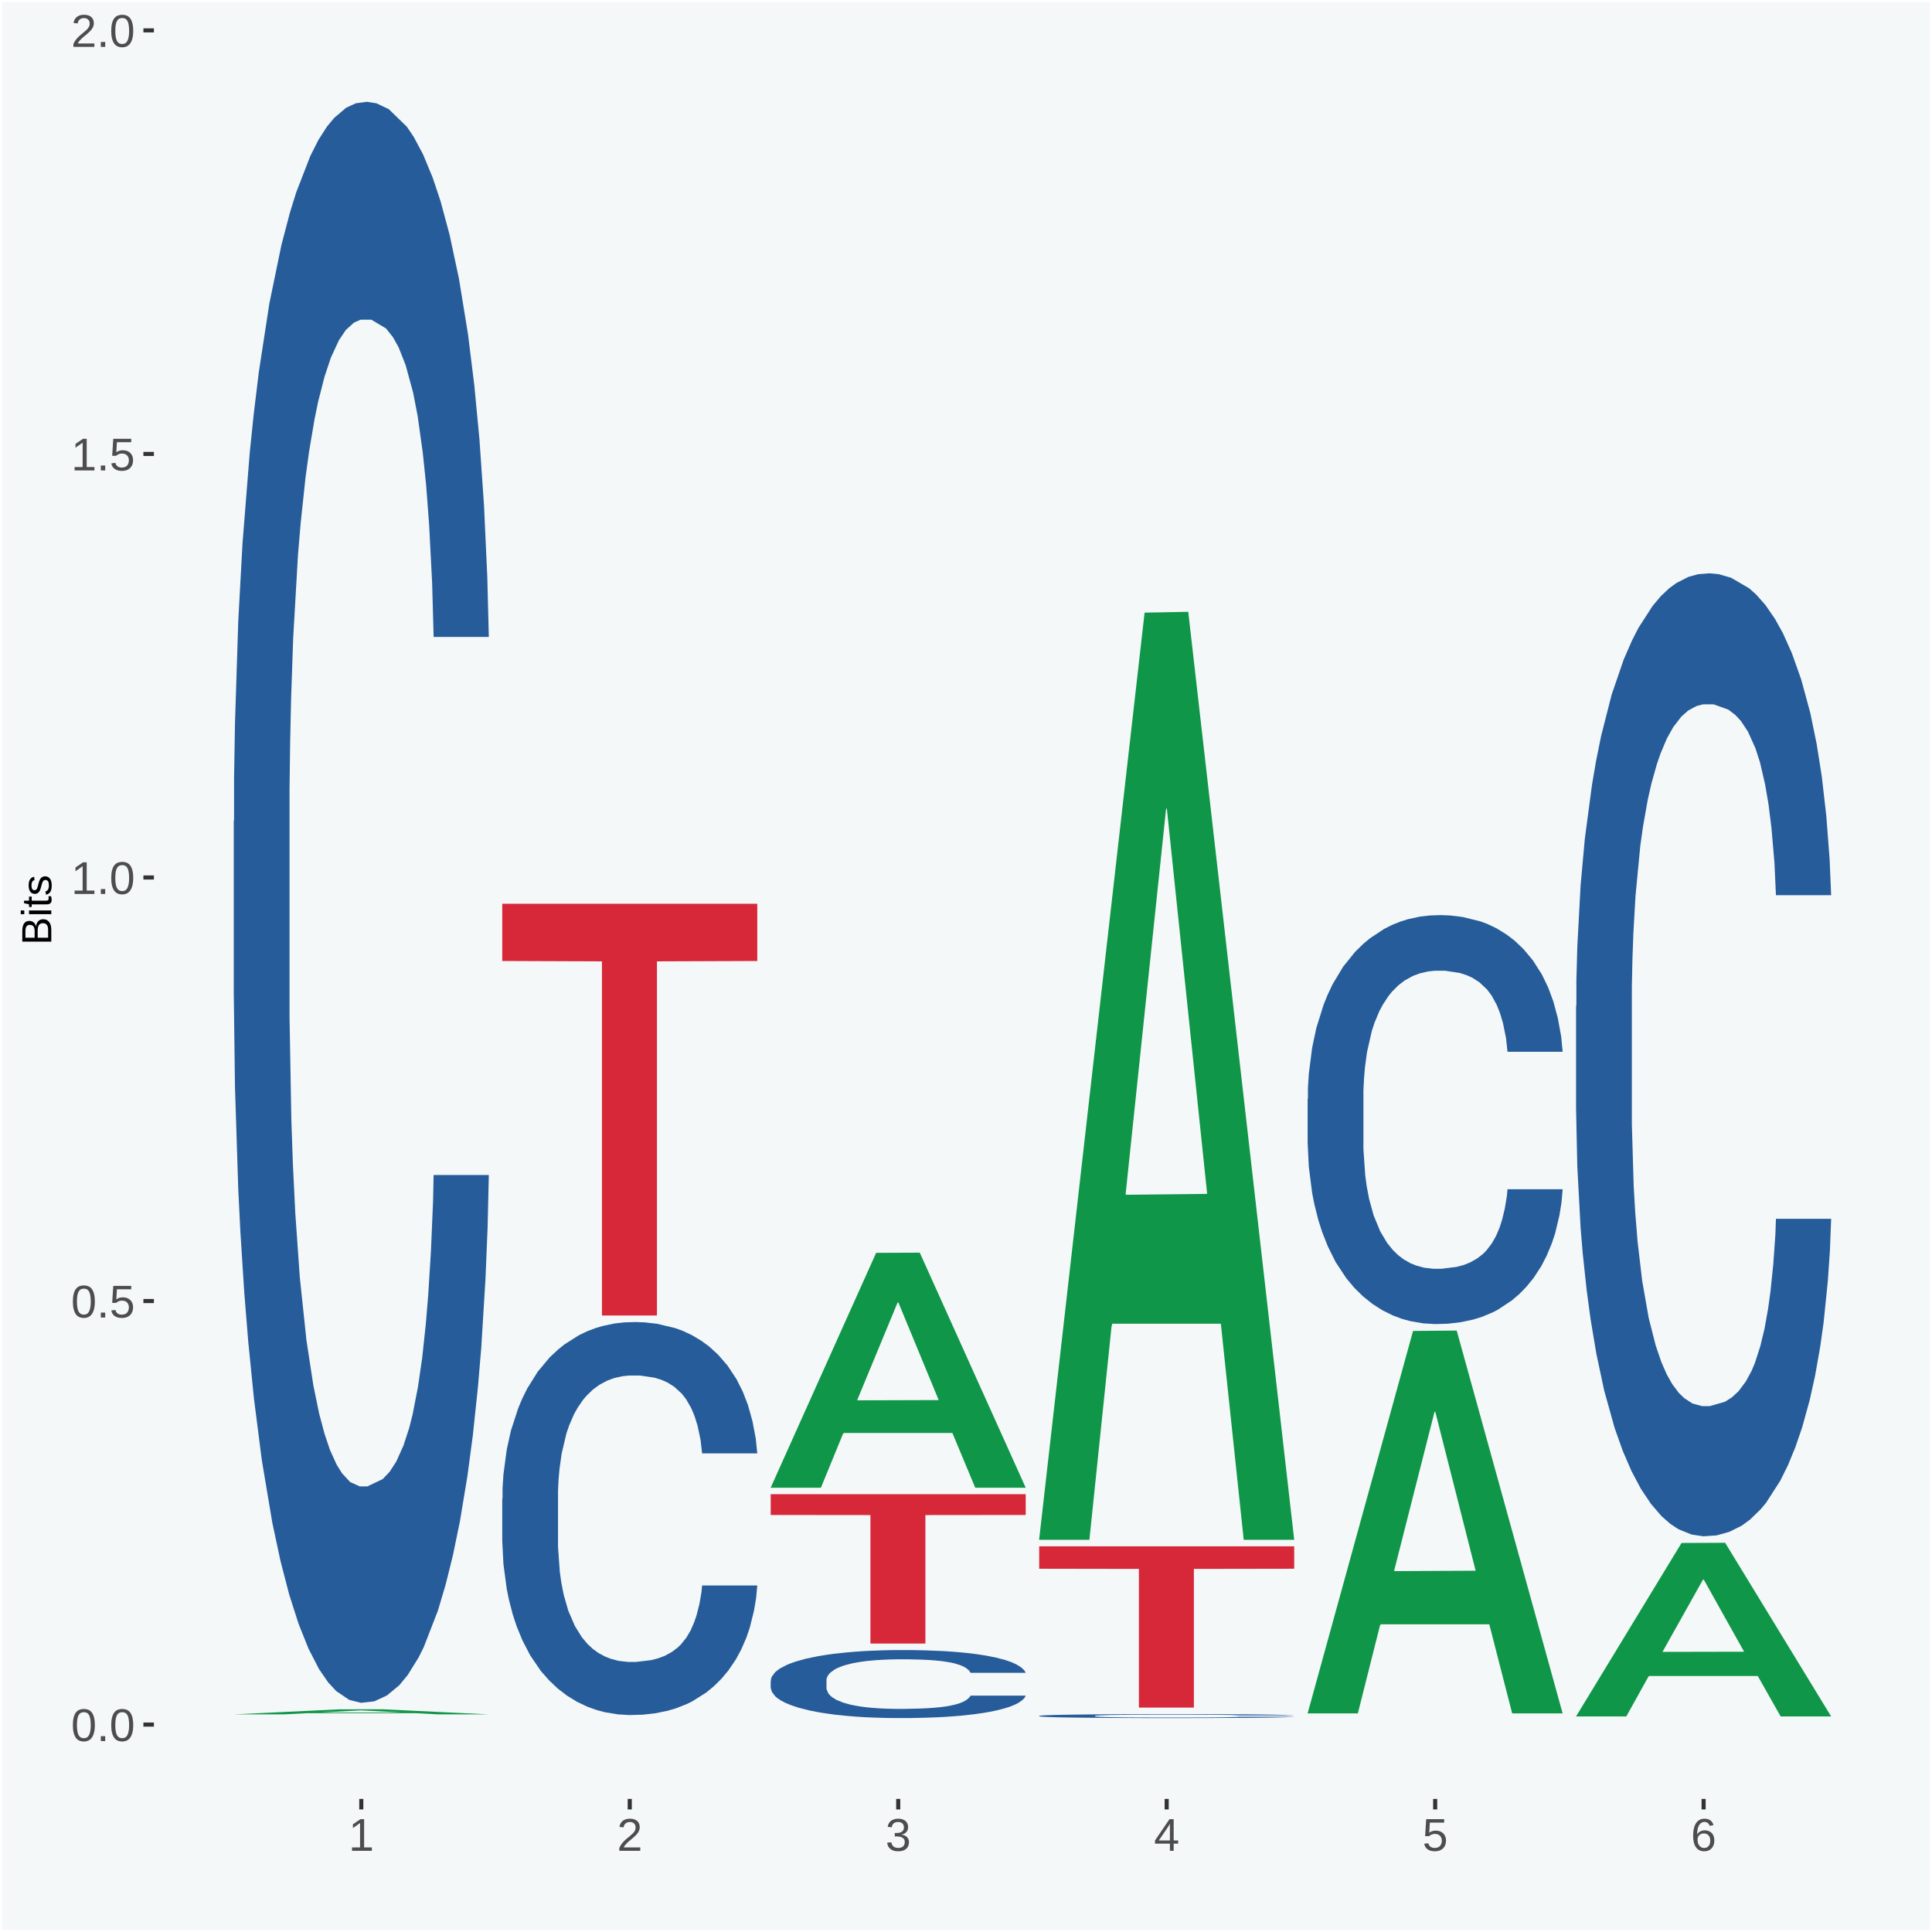
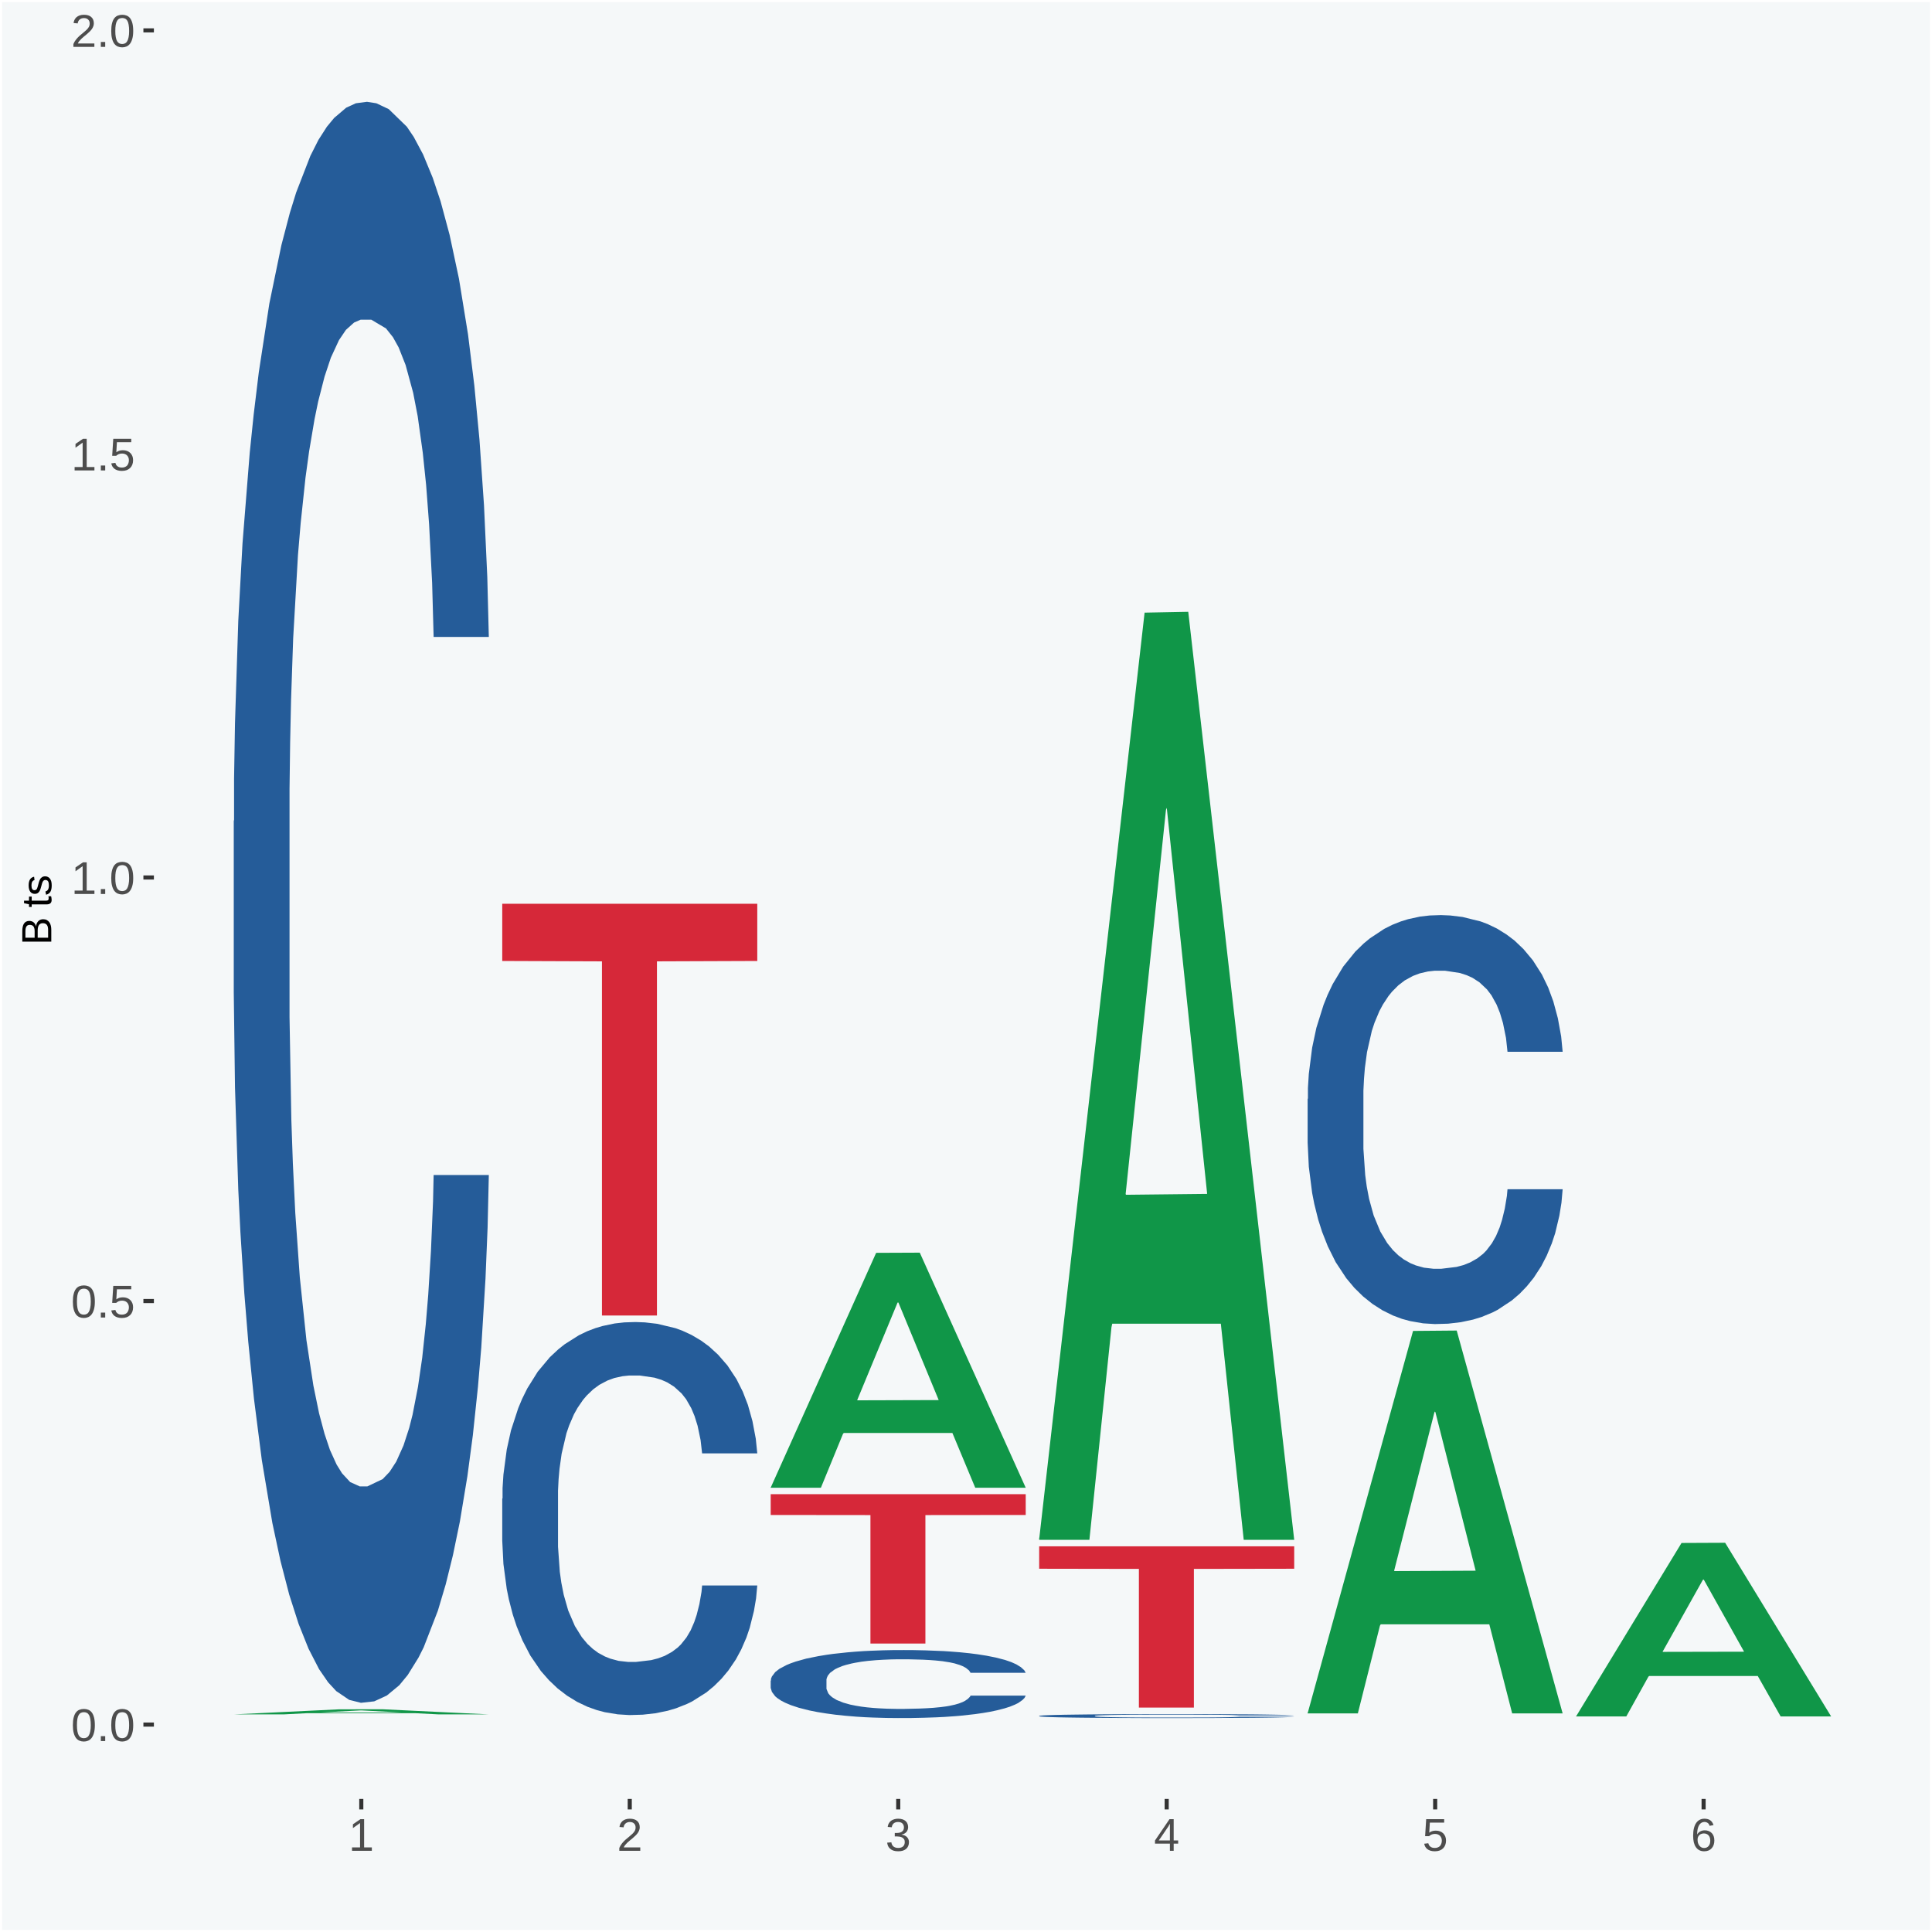
<svg xmlns="http://www.w3.org/2000/svg" xmlns:xlink="http://www.w3.org/1999/xlink" width="504pt" height="504pt" viewBox="0 0 504 504" version="1.1">
  <defs>
    <g>
      <symbol overflow="visible" id="glyph0-0">
        <path style="stroke:none;" d="M 0.406 0 L 0.406 -8 L 3.594 -8 L 3.594 0 Z M 0.797 -0.406 L 3.188 -0.406 L 3.188 -7.594 L 0.797 -7.594 Z M 0.797 -0.406 " />
      </symbol>
      <symbol overflow="visible" id="glyph0-1">
        <path style="stroke:none;" d="M 6.203 -4.125 C 6.203 -3.332 6.125 -2.664 5.969 -2.125 C 5.82 -1.582 5.617 -1.145 5.359 -0.812 C 5.098 -0.477 4.789 -0.238 4.438 -0.094 C 4.094 0.051 3.723 0.125 3.328 0.125 C 2.922 0.125 2.539 0.051 2.188 -0.094 C 1.844 -0.238 1.539 -0.477 1.281 -0.812 C 1.031 -1.145 0.832 -1.582 0.688 -2.125 C 0.539 -2.664 0.469 -3.332 0.469 -4.125 C 0.469 -4.957 0.539 -5.645 0.688 -6.188 C 0.832 -6.738 1.035 -7.176 1.297 -7.5 C 1.555 -7.82 1.859 -8.047 2.203 -8.172 C 2.555 -8.305 2.941 -8.375 3.359 -8.375 C 3.754 -8.375 4.125 -8.305 4.469 -8.172 C 4.812 -8.047 5.113 -7.82 5.375 -7.5 C 5.633 -7.176 5.836 -6.738 5.984 -6.188 C 6.129 -5.645 6.203 -4.957 6.203 -4.125 Z M 5.141 -4.125 C 5.141 -4.781 5.098 -5.328 5.016 -5.766 C 4.941 -6.203 4.828 -6.551 4.672 -6.812 C 4.516 -7.07 4.328 -7.254 4.109 -7.359 C 3.891 -7.473 3.641 -7.531 3.359 -7.531 C 3.055 -7.531 2.789 -7.473 2.562 -7.359 C 2.344 -7.254 2.156 -7.07 2 -6.812 C 1.844 -6.551 1.723 -6.203 1.641 -5.766 C 1.566 -5.328 1.531 -4.781 1.531 -4.125 C 1.531 -3.5 1.57 -2.969 1.656 -2.531 C 1.738 -2.094 1.852 -1.742 2 -1.484 C 2.156 -1.223 2.344 -1.035 2.562 -0.922 C 2.789 -0.805 3.047 -0.75 3.328 -0.75 C 3.609 -0.75 3.859 -0.805 4.078 -0.922 C 4.305 -1.035 4.492 -1.223 4.641 -1.484 C 4.797 -1.742 4.914 -2.094 5 -2.531 C 5.094 -2.969 5.141 -3.5 5.141 -4.125 Z M 5.141 -4.125 " />
      </symbol>
      <symbol overflow="visible" id="glyph0-2">
        <path style="stroke:none;" d="M 1.094 0 L 1.094 -1.281 L 2.234 -1.281 L 2.234 0 Z M 1.094 0 " />
      </symbol>
      <symbol overflow="visible" id="glyph0-3">
        <path style="stroke:none;" d="M 6.172 -2.688 C 6.172 -2.27 6.109 -1.891 5.984 -1.547 C 5.859 -1.203 5.672 -0.906 5.422 -0.656 C 5.18 -0.414 4.879 -0.223 4.516 -0.078 C 4.148 0.055 3.723 0.125 3.234 0.125 C 2.805 0.125 2.43 0.07 2.109 -0.031 C 1.785 -0.133 1.508 -0.273 1.281 -0.453 C 1.062 -0.629 0.883 -0.836 0.75 -1.078 C 0.625 -1.316 0.535 -1.57 0.484 -1.844 L 1.547 -1.969 C 1.586 -1.812 1.645 -1.66 1.719 -1.516 C 1.801 -1.367 1.91 -1.238 2.047 -1.125 C 2.18 -1.008 2.348 -0.914 2.547 -0.844 C 2.742 -0.781 2.984 -0.75 3.266 -0.75 C 3.535 -0.75 3.781 -0.789 4 -0.875 C 4.227 -0.957 4.422 -1.078 4.578 -1.234 C 4.734 -1.398 4.852 -1.602 4.938 -1.844 C 5.031 -2.082 5.078 -2.359 5.078 -2.672 C 5.078 -2.922 5.035 -3.148 4.953 -3.359 C 4.867 -3.578 4.75 -3.766 4.594 -3.922 C 4.445 -4.078 4.258 -4.195 4.031 -4.281 C 3.812 -4.363 3.562 -4.406 3.281 -4.406 C 3.113 -4.406 2.953 -4.391 2.797 -4.359 C 2.648 -4.328 2.516 -4.285 2.391 -4.234 C 2.266 -4.18 2.148 -4.117 2.047 -4.047 C 1.941 -3.973 1.844 -3.895 1.75 -3.812 L 0.719 -3.812 L 1 -8.25 L 5.688 -8.25 L 5.688 -7.359 L 1.953 -7.359 L 1.797 -4.734 C 1.984 -4.879 2.219 -5.004 2.5 -5.109 C 2.781 -5.211 3.113 -5.266 3.5 -5.266 C 3.914 -5.266 4.285 -5.203 4.609 -5.078 C 4.941 -4.953 5.223 -4.773 5.453 -4.547 C 5.68 -4.316 5.859 -4.047 5.984 -3.734 C 6.109 -3.422 6.172 -3.07 6.172 -2.688 Z M 6.172 -2.688 " />
      </symbol>
      <symbol overflow="visible" id="glyph0-4">
        <path style="stroke:none;" d="M 0.922 0 L 0.922 -0.891 L 3.016 -0.891 L 3.016 -7.25 L 1.156 -5.922 L 1.156 -6.922 L 3.109 -8.25 L 4.078 -8.25 L 4.078 -0.891 L 6.094 -0.891 L 6.094 0 Z M 0.922 0 " />
      </symbol>
      <symbol overflow="visible" id="glyph0-5">
        <path style="stroke:none;" d="M 0.609 0 L 0.609 -0.75 C 0.805 -1.207 1.047 -1.609 1.328 -1.953 C 1.617 -2.305 1.922 -2.625 2.234 -2.906 C 2.555 -3.188 2.867 -3.445 3.172 -3.688 C 3.484 -3.938 3.766 -4.18 4.016 -4.422 C 4.266 -4.66 4.469 -4.91 4.625 -5.172 C 4.781 -5.441 4.859 -5.742 4.859 -6.078 C 4.859 -6.316 4.82 -6.523 4.75 -6.703 C 4.676 -6.879 4.57 -7.023 4.438 -7.141 C 4.312 -7.266 4.156 -7.359 3.969 -7.422 C 3.781 -7.484 3.578 -7.516 3.359 -7.516 C 3.141 -7.516 2.938 -7.484 2.75 -7.422 C 2.57 -7.367 2.41 -7.281 2.266 -7.156 C 2.117 -7.039 2 -6.895 1.906 -6.719 C 1.812 -6.551 1.754 -6.352 1.734 -6.125 L 0.656 -6.219 C 0.688 -6.508 0.766 -6.785 0.891 -7.047 C 1.023 -7.316 1.203 -7.551 1.422 -7.75 C 1.648 -7.945 1.922 -8.098 2.234 -8.203 C 2.555 -8.316 2.93 -8.375 3.359 -8.375 C 3.766 -8.375 4.125 -8.328 4.438 -8.234 C 4.758 -8.141 5.031 -7.992 5.25 -7.797 C 5.477 -7.609 5.648 -7.375 5.766 -7.094 C 5.879 -6.812 5.938 -6.488 5.938 -6.125 C 5.938 -5.844 5.883 -5.578 5.781 -5.328 C 5.688 -5.078 5.555 -4.836 5.391 -4.609 C 5.223 -4.379 5.031 -4.16 4.812 -3.953 C 4.594 -3.742 4.363 -3.535 4.125 -3.328 C 3.895 -3.129 3.656 -2.93 3.406 -2.734 C 3.164 -2.535 2.938 -2.336 2.719 -2.141 C 2.508 -1.941 2.32 -1.738 2.156 -1.531 C 1.988 -1.332 1.859 -1.117 1.766 -0.891 L 6.078 -0.891 L 6.078 0 Z M 0.609 0 " />
      </symbol>
      <symbol overflow="visible" id="glyph0-6">
        <path style="stroke:none;" d="M 6.141 -2.281 C 6.141 -1.906 6.078 -1.566 5.953 -1.266 C 5.836 -0.973 5.66 -0.723 5.422 -0.516 C 5.18 -0.305 4.883 -0.145 4.531 -0.031 C 4.188 0.07 3.789 0.125 3.344 0.125 C 2.832 0.125 2.398 0.062 2.047 -0.062 C 1.703 -0.195 1.414 -0.367 1.188 -0.578 C 0.957 -0.785 0.785 -1.02 0.672 -1.281 C 0.566 -1.551 0.492 -1.832 0.453 -2.125 L 1.547 -2.219 C 1.578 -2 1.633 -1.801 1.719 -1.625 C 1.801 -1.445 1.914 -1.289 2.062 -1.156 C 2.207 -1.031 2.383 -0.93 2.594 -0.859 C 2.801 -0.785 3.051 -0.75 3.344 -0.75 C 3.875 -0.75 4.289 -0.879 4.594 -1.141 C 4.895 -1.41 5.047 -1.801 5.047 -2.312 C 5.047 -2.613 4.977 -2.859 4.844 -3.047 C 4.707 -3.234 4.539 -3.379 4.344 -3.484 C 4.145 -3.586 3.926 -3.656 3.688 -3.688 C 3.445 -3.727 3.227 -3.75 3.031 -3.75 L 2.438 -3.75 L 2.438 -4.656 L 3.016 -4.656 C 3.211 -4.656 3.414 -4.676 3.625 -4.719 C 3.844 -4.758 4.039 -4.832 4.219 -4.938 C 4.395 -5.051 4.539 -5.195 4.656 -5.375 C 4.77 -5.562 4.828 -5.797 4.828 -6.078 C 4.828 -6.523 4.695 -6.875 4.438 -7.125 C 4.188 -7.383 3.801 -7.516 3.281 -7.516 C 2.82 -7.516 2.445 -7.395 2.156 -7.156 C 1.875 -6.914 1.707 -6.578 1.656 -6.141 L 0.594 -6.234 C 0.633 -6.598 0.734 -6.91 0.891 -7.172 C 1.047 -7.441 1.242 -7.664 1.484 -7.844 C 1.734 -8.02 2.008 -8.148 2.312 -8.234 C 2.625 -8.328 2.953 -8.375 3.297 -8.375 C 3.754 -8.375 4.148 -8.316 4.484 -8.203 C 4.816 -8.086 5.086 -7.93 5.297 -7.734 C 5.516 -7.535 5.672 -7.301 5.766 -7.031 C 5.867 -6.77 5.922 -6.488 5.922 -6.188 C 5.922 -5.945 5.883 -5.723 5.812 -5.516 C 5.75 -5.305 5.645 -5.113 5.5 -4.938 C 5.363 -4.77 5.188 -4.625 4.969 -4.5 C 4.75 -4.383 4.488 -4.297 4.188 -4.234 L 4.188 -4.219 C 4.52 -4.176 4.805 -4.098 5.047 -3.984 C 5.297 -3.867 5.5 -3.723 5.656 -3.547 C 5.82 -3.379 5.941 -3.188 6.016 -2.969 C 6.098 -2.75 6.141 -2.52 6.141 -2.281 Z M 6.141 -2.281 " />
      </symbol>
      <symbol overflow="visible" id="glyph0-7">
        <path style="stroke:none;" d="M 5.156 -1.875 L 5.156 0 L 4.172 0 L 4.172 -1.875 L 0.281 -1.875 L 0.281 -2.688 L 4.062 -8.25 L 5.156 -8.25 L 5.156 -2.703 L 6.328 -2.703 L 6.328 -1.875 Z M 4.172 -7.062 C 4.16 -7.039 4.141 -7.004 4.109 -6.953 C 4.078 -6.898 4.039 -6.836 4 -6.766 C 3.957 -6.691 3.914 -6.617 3.875 -6.547 C 3.844 -6.473 3.812 -6.414 3.781 -6.375 L 1.656 -3.25 C 1.633 -3.219 1.602 -3.176 1.562 -3.125 C 1.531 -3.07 1.492 -3.02 1.453 -2.969 C 1.422 -2.914 1.383 -2.863 1.344 -2.812 C 1.301 -2.77 1.27 -2.734 1.25 -2.703 L 4.172 -2.703 Z M 4.172 -7.062 " />
      </symbol>
      <symbol overflow="visible" id="glyph0-8">
        <path style="stroke:none;" d="M 6.141 -2.703 C 6.141 -2.285 6.082 -1.906 5.969 -1.562 C 5.852 -1.219 5.68 -0.922 5.453 -0.672 C 5.234 -0.422 4.957 -0.223 4.625 -0.078 C 4.289 0.055 3.91 0.125 3.484 0.125 C 3.004 0.125 2.582 0.031 2.219 -0.156 C 1.863 -0.344 1.566 -0.609 1.328 -0.953 C 1.086 -1.297 0.906 -1.719 0.781 -2.219 C 0.664 -2.727 0.609 -3.301 0.609 -3.938 C 0.609 -4.676 0.676 -5.32 0.812 -5.875 C 0.945 -6.426 1.141 -6.883 1.391 -7.25 C 1.648 -7.625 1.961 -7.906 2.328 -8.094 C 2.691 -8.281 3.102 -8.375 3.562 -8.375 C 3.844 -8.375 4.102 -8.344 4.344 -8.281 C 4.594 -8.227 4.816 -8.133 5.016 -8 C 5.223 -7.875 5.398 -7.703 5.547 -7.484 C 5.703 -7.273 5.828 -7.016 5.922 -6.703 L 4.906 -6.516 C 4.801 -6.867 4.629 -7.125 4.391 -7.281 C 4.148 -7.445 3.867 -7.531 3.547 -7.531 C 3.266 -7.531 3.004 -7.457 2.766 -7.312 C 2.535 -7.176 2.336 -6.973 2.172 -6.703 C 2.004 -6.43 1.875 -6.086 1.781 -5.672 C 1.695 -5.266 1.656 -4.789 1.656 -4.25 C 1.852 -4.602 2.125 -4.875 2.469 -5.062 C 2.812 -5.25 3.207 -5.344 3.656 -5.344 C 4.031 -5.344 4.367 -5.281 4.672 -5.156 C 4.984 -5.031 5.25 -4.852 5.469 -4.625 C 5.688 -4.406 5.852 -4.129 5.969 -3.797 C 6.082 -3.473 6.141 -3.109 6.141 -2.703 Z M 5.078 -2.656 C 5.078 -2.938 5.039 -3.191 4.969 -3.422 C 4.895 -3.66 4.785 -3.859 4.641 -4.016 C 4.504 -4.18 4.332 -4.305 4.125 -4.391 C 3.926 -4.484 3.688 -4.531 3.406 -4.531 C 3.219 -4.531 3.023 -4.5 2.828 -4.438 C 2.629 -4.383 2.453 -4.289 2.297 -4.156 C 2.141 -4.031 2.008 -3.863 1.906 -3.656 C 1.812 -3.457 1.766 -3.207 1.766 -2.906 C 1.766 -2.602 1.801 -2.316 1.875 -2.047 C 1.957 -1.785 2.07 -1.555 2.219 -1.359 C 2.363 -1.172 2.539 -1.02 2.75 -0.906 C 2.957 -0.789 3.191 -0.734 3.453 -0.734 C 3.703 -0.734 3.926 -0.773 4.125 -0.859 C 4.332 -0.953 4.504 -1.082 4.641 -1.25 C 4.785 -1.414 4.895 -1.613 4.969 -1.844 C 5.039 -2.082 5.078 -2.352 5.078 -2.656 Z M 5.078 -2.656 " />
      </symbol>
      <symbol overflow="visible" id="glyph1-0">
        <path style="stroke:none;" d="M 0 -0.359 L -7.328 -0.359 L -7.328 -3.281 L 0 -3.281 Z M -0.359 -0.734 L -0.359 -2.922 L -6.969 -2.922 L -6.969 -0.734 Z M -0.359 -0.734 " />
      </symbol>
      <symbol overflow="visible" id="glyph1-1">
        <path style="stroke:none;" d="M -2.125 -6.75 C -1.75 -6.75 -1.426 -6.676 -1.156 -6.531 C -0.883 -6.383 -0.66 -6.18 -0.484 -5.922 C -0.316 -5.672 -0.191 -5.375 -0.109 -5.031 C -0.035 -4.695 0 -4.344 0 -3.969 L 0 -0.906 L -7.562 -0.906 L -7.562 -3.656 C -7.562 -4.07 -7.523 -4.441 -7.453 -4.766 C -7.391 -5.098 -7.281 -5.379 -7.125 -5.609 C -6.977 -5.836 -6.789 -6.008 -6.562 -6.125 C -6.332 -6.25 -6.055 -6.312 -5.734 -6.312 C -5.523 -6.312 -5.328 -6.281 -5.141 -6.219 C -4.953 -6.164 -4.781 -6.078 -4.625 -5.953 C -4.477 -5.836 -4.348 -5.688 -4.234 -5.5 C -4.129 -5.32 -4.047 -5.113 -3.984 -4.875 C -3.953 -5.176 -3.883 -5.441 -3.781 -5.672 C -3.676 -5.91 -3.539 -6.109 -3.375 -6.266 C -3.219 -6.43 -3.031 -6.551 -2.812 -6.625 C -2.602 -6.707 -2.375 -6.75 -2.125 -6.75 Z M -5.609 -5.281 C -6.016 -5.281 -6.305 -5.141 -6.484 -4.859 C -6.66 -4.586 -6.75 -4.188 -6.75 -3.656 L -6.75 -1.922 L -4.344 -1.922 L -4.344 -3.656 C -4.344 -3.957 -4.375 -4.211 -4.438 -4.422 C -4.5 -4.629 -4.582 -4.797 -4.688 -4.922 C -4.801 -5.047 -4.93 -5.133 -5.078 -5.188 C -5.234 -5.25 -5.41 -5.281 -5.609 -5.281 Z M -2.219 -5.719 C -2.457 -5.719 -2.66 -5.672 -2.828 -5.578 C -2.992 -5.492 -3.129 -5.367 -3.234 -5.203 C -3.348 -5.047 -3.426 -4.848 -3.469 -4.609 C -3.52 -4.379 -3.547 -4.125 -3.547 -3.844 L -3.547 -1.922 L -0.828 -1.922 L -0.828 -3.922 C -0.828 -4.18 -0.848 -4.422 -0.891 -4.641 C -0.93 -4.859 -1.004 -5.047 -1.109 -5.203 C -1.211 -5.367 -1.352 -5.492 -1.531 -5.578 C -1.719 -5.672 -1.945 -5.719 -2.219 -5.719 Z M -2.219 -5.719 " />
      </symbol>
      <symbol overflow="visible" id="glyph1-2">
-         <path style="stroke:none;" d="M -7.047 -0.734 L -7.969 -0.734 L -7.969 -1.703 L -7.047 -1.703 Z M 0 -0.734 L -5.812 -0.734 L -5.812 -1.703 L 0 -1.703 Z M 0 -0.734 " />
-       </symbol>
+         </symbol>
      <symbol overflow="visible" id="glyph1-3">
        <path style="stroke:none;" d="M -0.047 -2.969 C -0.004 -2.82 0.023 -2.672 0.047 -2.516 C 0.078 -2.367 0.094 -2.195 0.094 -2 C 0.094 -1.227 -0.348 -0.844 -1.234 -0.844 L -5.109 -0.844 L -5.109 -0.172 L -5.812 -0.172 L -5.812 -0.875 L -7.109 -1.156 L -7.109 -1.812 L -5.812 -1.812 L -5.812 -2.875 L -5.109 -2.875 L -5.109 -1.812 L -1.438 -1.812 C -1.156 -1.812 -0.957 -1.852 -0.844 -1.938 C -0.738 -2.031 -0.688 -2.191 -0.688 -2.422 C -0.688 -2.516 -0.691 -2.602 -0.703 -2.688 C -0.711 -2.77 -0.727 -2.863 -0.75 -2.969 Z M -0.047 -2.969 " />
      </symbol>
      <symbol overflow="visible" id="glyph1-4">
        <path style="stroke:none;" d="M -1.609 -5.109 C -1.336 -5.109 -1.094 -5.051 -0.875 -4.938 C -0.664 -4.832 -0.488 -4.68 -0.344 -4.484 C -0.195 -4.285 -0.082 -4.039 0 -3.75 C 0.07 -3.457 0.109 -3.125 0.109 -2.75 C 0.109 -2.406 0.082 -2.098 0.031 -1.828 C -0.02 -1.555 -0.102 -1.316 -0.219 -1.109 C -0.332 -0.91 -0.484 -0.742 -0.672 -0.609 C -0.859 -0.473 -1.086 -0.375 -1.359 -0.312 L -1.531 -1.156 C -1.219 -1.238 -0.988 -1.41 -0.844 -1.672 C -0.695 -1.93 -0.625 -2.289 -0.625 -2.75 C -0.625 -2.957 -0.641 -3.145 -0.672 -3.312 C -0.703 -3.488 -0.75 -3.641 -0.812 -3.766 C -0.883 -3.891 -0.977 -3.984 -1.094 -4.047 C -1.207 -4.117 -1.352 -4.156 -1.531 -4.156 C -1.707 -4.156 -1.848 -4.113 -1.953 -4.031 C -2.066 -3.957 -2.16 -3.844 -2.234 -3.688 C -2.316 -3.539 -2.383 -3.363 -2.438 -3.156 C -2.5 -2.945 -2.562 -2.719 -2.625 -2.469 C -2.688 -2.238 -2.754 -2.008 -2.828 -1.781 C -2.898 -1.551 -3 -1.344 -3.125 -1.156 C -3.25 -0.969 -3.398 -0.816 -3.578 -0.703 C -3.766 -0.586 -4 -0.531 -4.281 -0.531 C -4.812 -0.531 -5.211 -0.719 -5.484 -1.094 C -5.766 -1.477 -5.906 -2.031 -5.906 -2.75 C -5.906 -3.395 -5.789 -3.906 -5.562 -4.281 C -5.332 -4.656 -4.973 -4.895 -4.484 -5 L -4.375 -4.125 C -4.52 -4.094 -4.645 -4.035 -4.75 -3.953 C -4.852 -3.867 -4.938 -3.766 -5 -3.641 C -5.062 -3.516 -5.102 -3.375 -5.125 -3.219 C -5.156 -3.07 -5.172 -2.914 -5.172 -2.75 C -5.172 -2.312 -5.102 -1.988 -4.969 -1.781 C -4.844 -1.582 -4.645 -1.484 -4.375 -1.484 C -4.219 -1.484 -4.086 -1.52 -3.984 -1.594 C -3.879 -1.664 -3.789 -1.77 -3.719 -1.906 C -3.656 -2.051 -3.598 -2.219 -3.547 -2.406 C -3.492 -2.602 -3.438 -2.816 -3.375 -3.047 C -3.332 -3.203 -3.289 -3.359 -3.25 -3.516 C -3.207 -3.68 -3.156 -3.836 -3.094 -3.984 C -3.031 -4.141 -2.957 -4.285 -2.875 -4.422 C -2.789 -4.555 -2.688 -4.672 -2.562 -4.766 C -2.445 -4.867 -2.312 -4.953 -2.156 -5.016 C -2 -5.078 -1.816 -5.109 -1.609 -5.109 Z M -1.609 -5.109 " />
      </symbol>
    </g>
    <clipPath id="clip1">
      <path d="M 40.148 5.48 L 498.52 5.48 L 498.52 469.281 L 40.148 469.281 Z M 40.148 5.48 " />
    </clipPath>
  </defs>
  <g id="surface1">
    <rect x="0" y="0" width="504" height="504" style="fill:rgb(96.078%,97.255%,97.647%);fill-opacity:1;stroke:none;" />
    <path style="fill:none;stroke-width:1.07;stroke-linecap:round;stroke-linejoin:round;stroke:rgb(100%,100%,100%);stroke-opacity:1;stroke-miterlimit:10;" d="M 0 0 L 504 0 L 504 504 L 0 504 Z M 0 0 " transform="matrix(1,0,0,-1,0,504)" />
    <g clip-path="url(#clip1)" clip-rule="nonzero">
      <path style=" stroke:none;fill-rule:nonzero;fill:rgb(96.078%,97.255%,97.647%);fill-opacity:1;" d="M 40.148 469.281 L 498.52 469.281 L 498.52 5.48 L 40.148 5.48 Z M 40.148 469.281 " />
    </g>
    <path style=" stroke:none;fill-rule:nonzero;fill:rgb(6.274%,58.824%,28.235%);fill-opacity:1;" d="M 60.98 447.23 L 61.051 447.23 L 88.488 445.91 L 99.871 445.898 L 127.52 447.23 L 114.352 447.23 L 108.379 446.922 L 80.051 446.922 L 79.852 446.93 L 74.078 447.23 L 60.98 447.23 L 83.621 446.738 L 104.809 446.738 L 94.32 446.191 L 94.039 446.191 L 83.551 446.738 L 83.621 446.738 Z M 60.98 447.23 " />
    <path style=" stroke:none;fill-rule:nonzero;fill:rgb(14.51%,36.078%,60.001%);fill-opacity:1;" d="M 60.98 214.219 L 61.059 213.84 L 61.059 203.16 L 61.301 188.66 L 62.16 161.961 L 63.262 141.75 L 65.148 118.102 L 66.172 108.18 L 67.512 97.121 L 70.262 79.199 L 73.41 63.941 L 75.609 55.551 L 77.262 50.211 L 80.961 40.672 L 83.078 36.48 L 85.281 33.051 L 87.172 30.762 L 90.32 28.09 L 92.828 26.941 L 95.738 26.559 L 98.18 26.941 L 101.41 28.469 L 106.129 33.051 L 107.93 35.719 L 110.371 40.289 L 112.891 46.391 L 114.93 52.5 L 117.289 61.27 L 119.73 72.711 L 122.09 87.211 L 123.738 100.559 L 125.078 114.672 L 126.262 131.828 L 127.121 150.52 L 127.52 166.16 L 113.121 166.16 L 112.73 152.051 L 111.941 136.789 L 111.16 126.488 L 110.289 118.102 L 108.961 108.57 L 107.781 102.461 L 105.809 95.219 L 104 90.641 L 102.512 87.969 L 100.699 85.68 L 96.852 83.391 L 94.09 83.391 L 92.359 84.148 L 90.238 86.059 L 88.43 88.73 L 86.309 93.309 L 84.66 98.27 L 83 104.75 L 82.059 109.328 L 80.641 117.719 L 79.699 124.578 L 78.441 136.41 L 77.73 144.801 L 76.48 166.539 L 75.93 182.559 L 75.691 193.621 L 75.531 205.828 L 75.531 265.328 L 76 292.031 L 76.398 303.469 L 77.031 316.441 L 78.211 333.219 L 79.941 349.621 L 81.75 361.441 L 83.238 368.691 L 84.66 374.031 L 86.07 378.23 L 87.801 382.039 L 89.219 384.328 L 91.34 386.621 L 93.859 387.762 L 95.82 387.762 L 99.828 385.852 L 101.641 383.949 L 103.371 381.281 L 105.262 377.078 L 106.75 372.5 L 107.621 369.07 L 109.031 361.828 L 110.141 354.199 L 111.078 345.422 L 111.711 337.801 L 112.422 326.352 L 112.969 313.391 L 113.121 306.52 L 127.52 306.52 L 127.199 320.25 L 126.648 333.602 L 125.551 351.531 L 124.68 361.828 L 123.352 374.41 L 121.93 385.09 L 119.969 396.922 L 118.16 405.691 L 116.27 413.32 L 114.23 420.18 L 110.531 429.719 L 109.191 432.391 L 106.359 436.961 L 104.16 439.629 L 100.93 442.301 L 97.629 443.828 L 94.172 444.211 L 91.102 443.449 L 87.719 441.16 L 85.602 438.871 L 83.238 435.441 L 80.488 430.102 L 77.891 423.609 L 75.449 415.988 L 73.172 407.211 L 71.051 397.301 L 68.301 380.898 L 66.25 364.879 L 64.762 350 L 63.738 337.41 L 62.711 321.398 L 62.16 310.328 L 61.301 283.641 L 60.98 258.84 Z M 60.98 214.219 " />
    <path style=" stroke:none;fill-rule:nonzero;fill:rgb(14.51%,36.078%,60.001%);fill-opacity:1;" d="M 131.02 390.941 L 131.102 390.852 L 131.102 388.23 L 131.328 384.672 L 132.199 378.121 L 133.301 373.148 L 135.191 367.352 L 136.211 364.91 L 137.551 362.199 L 140.301 357.801 L 143.441 354.051 L 145.648 351.988 L 147.301 350.68 L 150.988 348.34 L 153.121 347.309 L 155.32 346.469 L 157.211 345.91 L 160.352 345.25 L 162.871 344.969 L 165.781 344.879 L 168.219 344.969 L 171.441 345.34 L 176.16 346.469 L 177.969 347.121 L 180.41 348.25 L 182.922 349.738 L 184.969 351.238 L 187.328 353.398 L 189.762 356.199 L 192.121 359.762 L 193.77 363.039 L 195.109 366.5 L 196.289 370.719 L 197.16 375.309 L 197.551 379.148 L 183.16 379.148 L 182.762 375.68 L 181.98 371.941 L 181.191 369.41 L 180.328 367.352 L 178.988 365.012 L 177.809 363.512 L 175.84 361.73 L 174.039 360.609 L 172.539 359.949 L 170.73 359.391 L 166.879 358.828 L 164.129 358.828 L 162.398 359.012 L 160.27 359.48 L 158.461 360.141 L 156.34 361.262 L 154.691 362.48 L 153.039 364.07 L 152.09 365.191 L 150.68 367.25 L 149.73 368.941 L 148.48 371.84 L 147.77 373.898 L 146.512 379.238 L 145.961 383.172 L 145.719 385.891 L 145.57 388.879 L 145.57 403.488 L 146.039 410.051 L 146.43 412.852 L 147.059 416.039 L 148.238 420.16 L 149.969 424.18 L 151.781 427.09 L 153.27 428.871 L 154.691 430.18 L 156.102 431.211 L 157.84 432.141 L 159.25 432.699 L 161.371 433.27 L 163.891 433.551 L 165.859 433.551 L 169.871 433.078 L 171.68 432.609 L 173.41 431.961 L 175.289 430.93 L 176.789 429.801 L 177.648 428.961 L 179.07 427.18 L 180.172 425.309 L 181.109 423.148 L 181.738 421.281 L 182.449 418.469 L 183 415.289 L 183.16 413.602 L 197.551 413.602 L 197.238 416.969 L 196.68 420.25 L 195.578 424.648 L 194.719 427.18 L 193.379 430.27 L 191.969 432.891 L 190 435.789 L 188.191 437.949 L 186.301 439.82 L 184.262 441.512 L 180.559 443.852 L 179.23 444.5 L 176.391 445.629 L 174.191 446.281 L 170.969 446.941 L 167.672 447.309 L 164.211 447.41 L 161.141 447.219 L 157.762 446.66 L 155.629 446.09 L 153.27 445.25 L 150.52 443.941 L 147.93 442.352 L 145.488 440.48 L 143.211 438.32 L 141.078 435.891 L 138.328 431.859 L 136.289 427.93 L 134.789 424.281 L 133.77 421.191 L 132.75 417.25 L 132.199 414.539 L 131.328 407.988 L 131.02 401.898 Z M 131.02 390.941 " />
    <path style=" stroke:none;fill-rule:nonzero;fill:rgb(83.922%,15.686%,22.353%);fill-opacity:1;" d="M 131.02 235.762 L 197.551 235.762 L 197.551 250.691 L 171.379 250.789 L 171.379 343.18 L 157.031 343.18 L 157.031 250.789 L 131.02 250.691 Z M 131.02 235.762 " />
    <path style=" stroke:none;fill-rule:nonzero;fill:rgb(6.274%,58.824%,28.235%);fill-opacity:1;" d="M 201.051 387.98 L 201.121 387.922 L 228.559 326.828 L 239.941 326.781 L 267.578 388.102 L 254.41 388.102 L 248.449 373.82 L 220.121 373.82 L 219.91 374.051 L 214.148 388.102 L 201.051 388.102 L 201.051 387.98 L 223.691 365.301 L 244.879 365.238 L 234.391 339.852 L 234.25 339.73 L 234.109 339.898 L 223.621 365.238 L 223.691 365.301 Z M 201.051 387.98 " />
    <path style=" stroke:none;fill-rule:nonzero;fill:rgb(14.51%,36.078%,60.001%);fill-opacity:1;" d="M 201.051 438.422 L 201.129 438.398 L 201.129 437.949 L 201.371 437.34 L 202.23 436.199 L 203.328 435.34 L 205.219 434.34 L 206.238 433.922 L 207.578 433.449 L 210.328 432.68 L 213.48 432.039 L 215.68 431.68 L 217.328 431.449 L 221.031 431.051 L 223.148 430.871 L 225.352 430.719 L 227.238 430.629 L 230.391 430.512 L 232.898 430.461 L 235.809 430.449 L 238.25 430.461 L 241.469 430.531 L 246.191 430.719 L 248 430.84 L 250.441 431.031 L 252.961 431.289 L 255 431.551 L 257.359 431.922 L 259.801 432.41 L 262.16 433.02 L 263.809 433.59 L 265.148 434.191 L 266.328 434.922 L 267.191 435.711 L 267.578 436.379 L 253.191 436.379 L 252.801 435.781 L 252.012 435.129 L 251.23 434.691 L 250.359 434.34 L 249.02 433.93 L 247.84 433.672 L 245.879 433.359 L 244.07 433.172 L 242.578 433.059 L 240.77 432.961 L 236.91 432.859 L 234.16 432.859 L 232.43 432.891 L 230.309 432.98 L 228.5 433.09 L 226.371 433.281 L 224.719 433.488 L 223.07 433.77 L 222.129 433.961 L 220.711 434.32 L 219.77 434.609 L 218.512 435.121 L 217.801 435.469 L 216.539 436.398 L 215.988 437.078 L 215.762 437.551 L 215.602 438.059 L 215.602 440.59 L 216.07 441.73 L 216.469 442.211 L 217.09 442.762 L 218.27 443.48 L 220 444.172 L 221.809 444.68 L 223.309 444.98 L 224.719 445.211 L 226.141 445.391 L 227.871 445.551 L 229.281 445.648 L 231.41 445.75 L 233.922 445.801 L 235.891 445.801 L 239.898 445.711 L 241.711 445.629 L 243.441 445.52 L 245.328 445.34 L 246.82 445.148 L 247.691 445 L 249.102 444.691 L 250.199 444.371 L 251.148 444 L 251.781 443.672 L 252.48 443.191 L 253.031 442.629 L 253.191 442.34 L 267.578 442.34 L 267.27 442.93 L 266.719 443.488 L 265.621 444.262 L 264.75 444.691 L 263.422 445.23 L 262 445.68 L 260.031 446.18 L 258.23 446.559 L 256.34 446.879 L 254.289 447.172 L 250.602 447.578 L 249.262 447.691 L 246.43 447.891 L 244.23 448 L 241 448.109 L 237.699 448.18 L 234.238 448.191 L 231.172 448.16 L 227.789 448.059 L 225.672 447.969 L 223.309 447.82 L 220.559 447.59 L 217.961 447.32 L 215.52 446.988 L 213.238 446.621 L 211.121 446.199 L 208.371 445.5 L 206.32 444.82 L 204.828 444.191 L 203.801 443.66 L 202.781 442.98 L 202.23 442.512 L 201.371 441.371 L 201.051 440.32 Z M 201.051 438.422 " />
    <path style=" stroke:none;fill-rule:nonzero;fill:rgb(83.922%,15.686%,22.353%);fill-opacity:1;" d="M 201.051 389.789 L 267.578 389.789 L 267.578 395.211 L 241.41 395.238 L 241.41 428.75 L 227.07 428.75 L 227.07 395.238 L 201.051 395.211 Z M 201.051 389.789 " />
    <path style=" stroke:none;fill-rule:nonzero;fill:rgb(6.274%,58.824%,28.235%);fill-opacity:1;" d="M 271.09 401.238 L 271.148 401.02 L 298.59 159.82 L 309.98 159.602 L 337.621 401.699 L 324.449 401.699 L 318.48 345.32 L 290.148 345.32 L 289.949 346.23 L 284.191 401.699 L 271.09 401.699 L 271.09 401.238 L 293.719 311.68 L 314.91 311.449 L 304.422 211.199 L 304.281 210.738 L 304.148 211.43 L 293.648 311.449 L 293.719 311.68 Z M 271.09 401.238 " />
    <path style=" stroke:none;fill-rule:nonzero;fill:rgb(14.51%,36.078%,60.001%);fill-opacity:1;" d="M 271.09 447.621 L 271.16 447.621 L 271.16 447.59 L 271.398 447.559 L 272.27 447.488 L 273.371 447.441 L 275.25 447.379 L 276.281 447.359 L 277.609 447.328 L 280.371 447.289 L 283.512 447.25 L 285.711 447.23 L 287.359 447.211 L 291.059 447.191 L 293.18 447.18 L 295.391 447.172 L 297.27 447.172 L 300.422 447.16 L 311.512 447.16 L 316.23 447.172 L 318.039 447.18 L 320.469 447.191 L 322.988 447.211 L 325.031 447.219 L 327.391 447.238 L 329.828 447.27 L 332.191 447.309 L 333.84 447.34 L 335.18 447.371 L 336.359 447.422 L 337.219 447.461 L 337.621 447.5 L 323.23 447.5 L 322.828 447.469 L 322.051 447.43 L 321.262 447.398 L 320.391 447.379 L 319.059 447.359 L 317.879 447.34 L 315.91 447.328 L 314.102 447.32 L 312.609 447.309 L 310.801 447.301 L 300.34 447.301 L 298.531 447.309 L 296.41 447.32 L 294.762 447.328 L 293.109 447.352 L 292.16 447.359 L 290.75 447.379 L 289.801 447.398 L 288.539 447.43 L 287.84 447.449 L 286.578 447.5 L 286.031 447.539 L 285.789 447.57 L 285.629 447.602 L 285.629 447.75 L 286.109 447.82 L 286.5 447.84 L 287.129 447.879 L 288.309 447.922 L 290.039 447.961 L 291.852 447.988 L 293.34 448.012 L 294.762 448.02 L 296.172 448.031 L 297.898 448.039 L 299.32 448.039 L 301.441 448.051 L 309.941 448.051 L 311.738 448.039 L 313.469 448.039 L 315.359 448.031 L 316.859 448.02 L 317.719 448.012 L 319.141 447.988 L 320.238 447.969 L 321.18 447.949 L 321.809 447.93 L 322.52 447.898 L 323.07 447.871 L 323.23 447.852 L 337.621 447.852 L 337.301 447.891 L 336.75 447.922 L 335.648 447.961 L 334.789 447.988 L 333.449 448.02 L 332.031 448.051 L 330.07 448.078 L 328.262 448.102 L 326.371 448.121 L 324.328 448.129 L 320.629 448.16 L 319.289 448.16 L 316.461 448.18 L 314.262 448.18 L 311.039 448.191 L 297.82 448.191 L 295.699 448.18 L 293.34 448.172 L 290.59 448.16 L 287.988 448.141 L 285.559 448.121 L 283.281 448.102 L 281.148 448.078 L 278.398 448.039 L 276.352 448 L 274.859 447.961 L 273.84 447.93 L 272.82 447.891 L 272.27 447.859 L 271.398 447.789 L 271.09 447.73 Z M 271.09 447.621 " />
    <path style=" stroke:none;fill-rule:nonzero;fill:rgb(83.922%,15.686%,22.353%);fill-opacity:1;" d="M 271.09 403.391 L 337.621 403.391 L 337.621 409.238 L 311.449 409.281 L 311.449 445.461 L 297.102 445.461 L 297.102 409.281 L 271.09 409.238 Z M 271.09 403.391 " />
    <path style=" stroke:none;fill-rule:nonzero;fill:rgb(6.274%,58.824%,28.235%);fill-opacity:1;" d="M 341.121 446.801 L 341.191 446.699 L 368.621 347.199 L 380.012 347.102 L 407.648 446.98 L 394.48 446.98 L 388.512 423.73 L 360.191 423.73 L 359.98 424.102 L 354.219 446.98 L 341.121 446.98 L 341.121 446.801 L 363.75 409.852 L 384.949 409.75 L 374.449 368.391 L 374.32 368.211 L 374.18 368.488 L 363.691 409.75 L 363.75 409.852 Z M 341.121 446.801 " />
    <path style=" stroke:none;fill-rule:nonzero;fill:rgb(14.51%,36.078%,60.001%);fill-opacity:1;" d="M 341.121 286.66 L 341.199 286.559 L 341.199 283.828 L 341.43 280.129 L 342.301 273.309 L 343.398 268.141 L 345.289 262.102 L 346.309 259.57 L 347.648 256.738 L 350.398 252.16 L 353.539 248.27 L 355.75 246.121 L 357.398 244.762 L 361.09 242.32 L 363.219 241.25 L 365.422 240.379 L 367.309 239.789 L 370.449 239.109 L 372.969 238.82 L 375.879 238.719 L 378.32 238.82 L 381.539 239.211 L 386.262 240.379 L 388.07 241.059 L 390.512 242.23 L 393.02 243.789 L 395.07 245.34 L 397.43 247.59 L 399.871 250.512 L 402.23 254.211 L 403.879 257.621 L 405.211 261.23 L 406.391 265.609 L 407.262 270.391 L 407.648 274.379 L 393.262 274.379 L 392.871 270.781 L 392.078 266.879 L 391.289 264.25 L 390.43 262.102 L 389.09 259.672 L 387.91 258.109 L 385.949 256.262 L 384.141 255.09 L 382.641 254.41 L 380.828 253.82 L 376.98 253.238 L 374.23 253.238 L 372.5 253.43 L 370.371 253.922 L 368.57 254.602 L 366.441 255.77 L 364.789 257.039 L 363.141 258.691 L 362.199 259.859 L 360.781 262.012 L 359.84 263.762 L 358.578 266.781 L 357.871 268.922 L 356.609 274.48 L 356.059 278.57 L 355.828 281.398 L 355.672 284.512 L 355.672 299.711 L 356.141 306.531 L 356.531 309.461 L 357.16 312.77 L 358.34 317.059 L 360.07 321.25 L 361.879 324.27 L 363.379 326.121 L 364.789 327.48 L 366.211 328.551 L 367.941 329.531 L 369.352 330.109 L 371.48 330.699 L 373.988 330.988 L 375.961 330.988 L 379.969 330.5 L 381.781 330.02 L 383.512 329.328 L 385.398 328.262 L 386.891 327.09 L 387.75 326.219 L 389.172 324.359 L 390.27 322.422 L 391.219 320.18 L 391.84 318.23 L 392.551 315.301 L 393.102 311.988 L 393.262 310.238 L 407.648 310.238 L 407.34 313.738 L 406.789 317.148 L 405.691 321.73 L 404.82 324.359 L 403.48 327.578 L 402.07 330.309 L 400.102 333.328 L 398.289 335.57 L 396.41 337.52 L 394.359 339.27 L 390.66 341.711 L 389.328 342.391 L 386.5 343.559 L 384.289 344.238 L 381.07 344.922 L 377.77 345.309 L 374.309 345.41 L 371.238 345.219 L 367.859 344.629 L 365.73 344.051 L 363.379 343.172 L 360.621 341.809 L 358.031 340.148 L 355.59 338.199 L 353.309 335.961 L 351.191 333.43 L 348.43 329.238 L 346.391 325.141 L 344.891 321.34 L 343.871 318.129 L 342.852 314.039 L 342.301 311.211 L 341.43 304.391 L 341.121 298.059 Z M 341.121 286.66 " />
    <path style=" stroke:none;fill-rule:nonzero;fill:rgb(6.274%,58.824%,28.235%);fill-opacity:1;" d="M 411.148 447.68 L 411.219 447.641 L 438.66 402.512 L 450.039 402.461 L 477.691 447.77 L 464.52 447.77 L 458.551 437.219 L 430.219 437.219 L 430.02 437.391 L 424.25 447.77 L 411.148 447.77 L 411.148 447.68 L 433.789 430.922 L 454.98 430.879 L 444.488 412.121 L 444.352 412.039 L 444.211 412.16 L 433.719 430.879 L 433.789 430.922 Z M 411.148 447.68 " />
-     <path style=" stroke:none;fill-rule:nonzero;fill:rgb(14.51%,36.078%,60.001%);fill-opacity:1;" d="M 411.148 262.43 L 411.23 262.199 L 411.23 255.781 L 411.469 247.059 L 412.328 231 L 413.43 218.84 L 415.32 204.621 L 416.34 198.648 L 417.68 192 L 420.43 181.219 L 423.578 172.039 L 425.781 167 L 427.43 163.781 L 431.129 158.051 L 433.25 155.52 L 435.449 153.461 L 437.34 152.078 L 440.488 150.48 L 443 149.789 L 445.91 149.559 L 448.352 149.789 L 451.578 150.711 L 456.289 153.461 L 458.102 155.07 L 460.539 157.82 L 463.059 161.488 L 465.102 165.16 L 467.461 170.441 L 469.898 177.32 L 472.262 186.039 L 473.91 194.07 L 475.25 202.551 L 476.43 212.879 L 477.289 224.121 L 477.691 233.531 L 463.289 233.531 L 462.898 225.039 L 462.109 215.859 L 461.328 209.672 L 460.461 204.621 L 459.129 198.879 L 457.949 195.211 L 455.98 190.852 L 454.172 188.102 L 452.68 186.5 L 450.871 185.121 L 447.012 183.738 L 444.262 183.738 L 442.531 184.199 L 440.41 185.352 L 438.602 186.949 L 436.48 189.711 L 434.82 192.691 L 433.172 196.59 L 432.23 199.34 L 430.809 204.391 L 429.871 208.52 L 428.609 215.629 L 427.898 220.68 L 426.648 233.762 L 426.102 243.391 L 425.859 250.039 L 425.699 257.391 L 425.699 293.172 L 426.172 309.23 L 426.57 316.121 L 427.199 323.922 L 428.379 334.012 L 430.109 343.879 L 431.922 350.988 L 433.41 355.352 L 434.82 358.559 L 436.238 361.078 L 437.969 363.379 L 439.391 364.75 L 441.512 366.129 L 444.031 366.82 L 445.988 366.82 L 450 365.672 L 451.809 364.52 L 453.539 362.922 L 455.43 360.391 L 456.922 357.641 L 457.789 355.578 L 459.199 351.219 L 460.309 346.629 L 461.25 341.352 L 461.879 336.762 L 462.59 329.879 L 463.141 322.078 L 463.289 317.949 L 477.691 317.949 L 477.371 326.211 L 476.82 334.238 L 475.719 345.02 L 474.852 351.219 L 473.52 358.789 L 472.102 365.211 L 470.141 372.32 L 468.328 377.602 L 466.441 382.191 L 464.391 386.32 L 460.699 392.051 L 459.359 393.66 L 456.531 396.41 L 454.328 398.02 L 451.102 399.621 L 447.801 400.539 L 444.34 400.77 L 441.27 400.309 L 437.891 398.941 L 435.77 397.559 L 433.41 395.488 L 430.66 392.281 L 428.059 388.379 L 425.621 383.789 L 423.34 378.52 L 421.219 372.551 L 418.469 362.691 L 416.422 353.051 L 414.93 344.109 L 413.91 336.531 L 412.879 326.898 L 412.328 320.25 L 411.469 304.191 L 411.148 289.27 Z M 411.148 262.43 " />
    <g style="fill:rgb(30.196%,30.196%,30.196%);fill-opacity:1;">
      <use xlink:href="#glyph0-1" x="18.54" y="454.19" />
      <use xlink:href="#glyph0-2" x="25.212" y="454.19" />
      <use xlink:href="#glyph0-1" x="28.548" y="454.19" />
    </g>
    <g style="fill:rgb(30.196%,30.196%,30.196%);fill-opacity:1;">
      <use xlink:href="#glyph0-1" x="18.54" y="343.7" />
      <use xlink:href="#glyph0-2" x="25.212" y="343.7" />
      <use xlink:href="#glyph0-3" x="28.548" y="343.7" />
    </g>
    <g style="fill:rgb(30.196%,30.196%,30.196%);fill-opacity:1;">
      <use xlink:href="#glyph0-4" x="18.54" y="233.21" />
      <use xlink:href="#glyph0-2" x="25.212" y="233.21" />
      <use xlink:href="#glyph0-1" x="28.548" y="233.21" />
    </g>
    <g style="fill:rgb(30.196%,30.196%,30.196%);fill-opacity:1;">
      <use xlink:href="#glyph0-4" x="18.54" y="122.72" />
      <use xlink:href="#glyph0-2" x="25.212" y="122.72" />
      <use xlink:href="#glyph0-3" x="28.548" y="122.72" />
    </g>
    <g style="fill:rgb(30.196%,30.196%,30.196%);fill-opacity:1;">
      <use xlink:href="#glyph0-5" x="18.54" y="12.23" />
      <use xlink:href="#glyph0-2" x="25.212" y="12.23" />
      <use xlink:href="#glyph0-1" x="28.548" y="12.23" />
    </g>
    <path style="fill:none;stroke-width:1.07;stroke-linecap:butt;stroke-linejoin:round;stroke:rgb(20%,20%,20%);stroke-opacity:1;stroke-miterlimit:10;" d="M 37.41 54.109 L 40.148 54.109 " transform="matrix(1,0,0,-1,0,504)" />
    <path style="fill:none;stroke-width:1.07;stroke-linecap:butt;stroke-linejoin:round;stroke:rgb(20%,20%,20%);stroke-opacity:1;stroke-miterlimit:10;" d="M 37.41 164.602 L 40.148 164.602 " transform="matrix(1,0,0,-1,0,504)" />
    <path style="fill:none;stroke-width:1.07;stroke-linecap:butt;stroke-linejoin:round;stroke:rgb(20%,20%,20%);stroke-opacity:1;stroke-miterlimit:10;" d="M 37.41 275.09 L 40.148 275.09 " transform="matrix(1,0,0,-1,0,504)" />
-     <path style="fill:none;stroke-width:1.07;stroke-linecap:butt;stroke-linejoin:round;stroke:rgb(20%,20%,20%);stroke-opacity:1;stroke-miterlimit:10;" d="M 37.41 385.578 L 40.148 385.578 " transform="matrix(1,0,0,-1,0,504)" />
    <path style="fill:none;stroke-width:1.07;stroke-linecap:butt;stroke-linejoin:round;stroke:rgb(20%,20%,20%);stroke-opacity:1;stroke-miterlimit:10;" d="M 37.41 496.078 L 40.148 496.078 " transform="matrix(1,0,0,-1,0,504)" />
    <path style="fill:none;stroke-width:1.07;stroke-linecap:butt;stroke-linejoin:round;stroke:rgb(20%,20%,20%);stroke-opacity:1;stroke-miterlimit:10;" d="M 94.25 31.98 L 94.25 34.719 " transform="matrix(1,0,0,-1,0,504)" />
    <path style="fill:none;stroke-width:1.07;stroke-linecap:butt;stroke-linejoin:round;stroke:rgb(20%,20%,20%);stroke-opacity:1;stroke-miterlimit:10;" d="M 164.281 31.98 L 164.281 34.719 " transform="matrix(1,0,0,-1,0,504)" />
    <path style="fill:none;stroke-width:1.07;stroke-linecap:butt;stroke-linejoin:round;stroke:rgb(20%,20%,20%);stroke-opacity:1;stroke-miterlimit:10;" d="M 234.32 31.98 L 234.32 34.719 " transform="matrix(1,0,0,-1,0,504)" />
    <path style="fill:none;stroke-width:1.07;stroke-linecap:butt;stroke-linejoin:round;stroke:rgb(20%,20%,20%);stroke-opacity:1;stroke-miterlimit:10;" d="M 304.352 31.98 L 304.352 34.719 " transform="matrix(1,0,0,-1,0,504)" />
    <path style="fill:none;stroke-width:1.07;stroke-linecap:butt;stroke-linejoin:round;stroke:rgb(20%,20%,20%);stroke-opacity:1;stroke-miterlimit:10;" d="M 374.391 31.98 L 374.391 34.719 " transform="matrix(1,0,0,-1,0,504)" />
    <path style="fill:none;stroke-width:1.07;stroke-linecap:butt;stroke-linejoin:round;stroke:rgb(20%,20%,20%);stroke-opacity:1;stroke-miterlimit:10;" d="M 444.422 31.98 L 444.422 34.719 " transform="matrix(1,0,0,-1,0,504)" />
    <g style="fill:rgb(30.196%,30.196%,30.196%);fill-opacity:1;">
      <use xlink:href="#glyph0-4" x="90.91" y="482.82" />
    </g>
    <g style="fill:rgb(30.196%,30.196%,30.196%);fill-opacity:1;">
      <use xlink:href="#glyph0-5" x="160.95" y="482.82" />
    </g>
    <g style="fill:rgb(30.196%,30.196%,30.196%);fill-opacity:1;">
      <use xlink:href="#glyph0-6" x="230.98" y="482.82" />
    </g>
    <g style="fill:rgb(30.196%,30.196%,30.196%);fill-opacity:1;">
      <use xlink:href="#glyph0-7" x="301.02" y="482.82" />
    </g>
    <g style="fill:rgb(30.196%,30.196%,30.196%);fill-opacity:1;">
      <use xlink:href="#glyph0-3" x="371.05" y="482.82" />
    </g>
    <g style="fill:rgb(30.196%,30.196%,30.196%);fill-opacity:1;">
      <use xlink:href="#glyph0-8" x="441.08" y="482.82" />
    </g>
    <g style="fill:rgb(0%,0%,0%);fill-opacity:1;">
      <use xlink:href="#glyph1-1" x="13.38" y="246.55" />
      <use xlink:href="#glyph1-2" x="13.38" y="239.213" />
      <use xlink:href="#glyph1-3" x="13.38" y="236.771" />
      <use xlink:href="#glyph1-4" x="13.38" y="233.713" />
    </g>
  </g>
</svg>